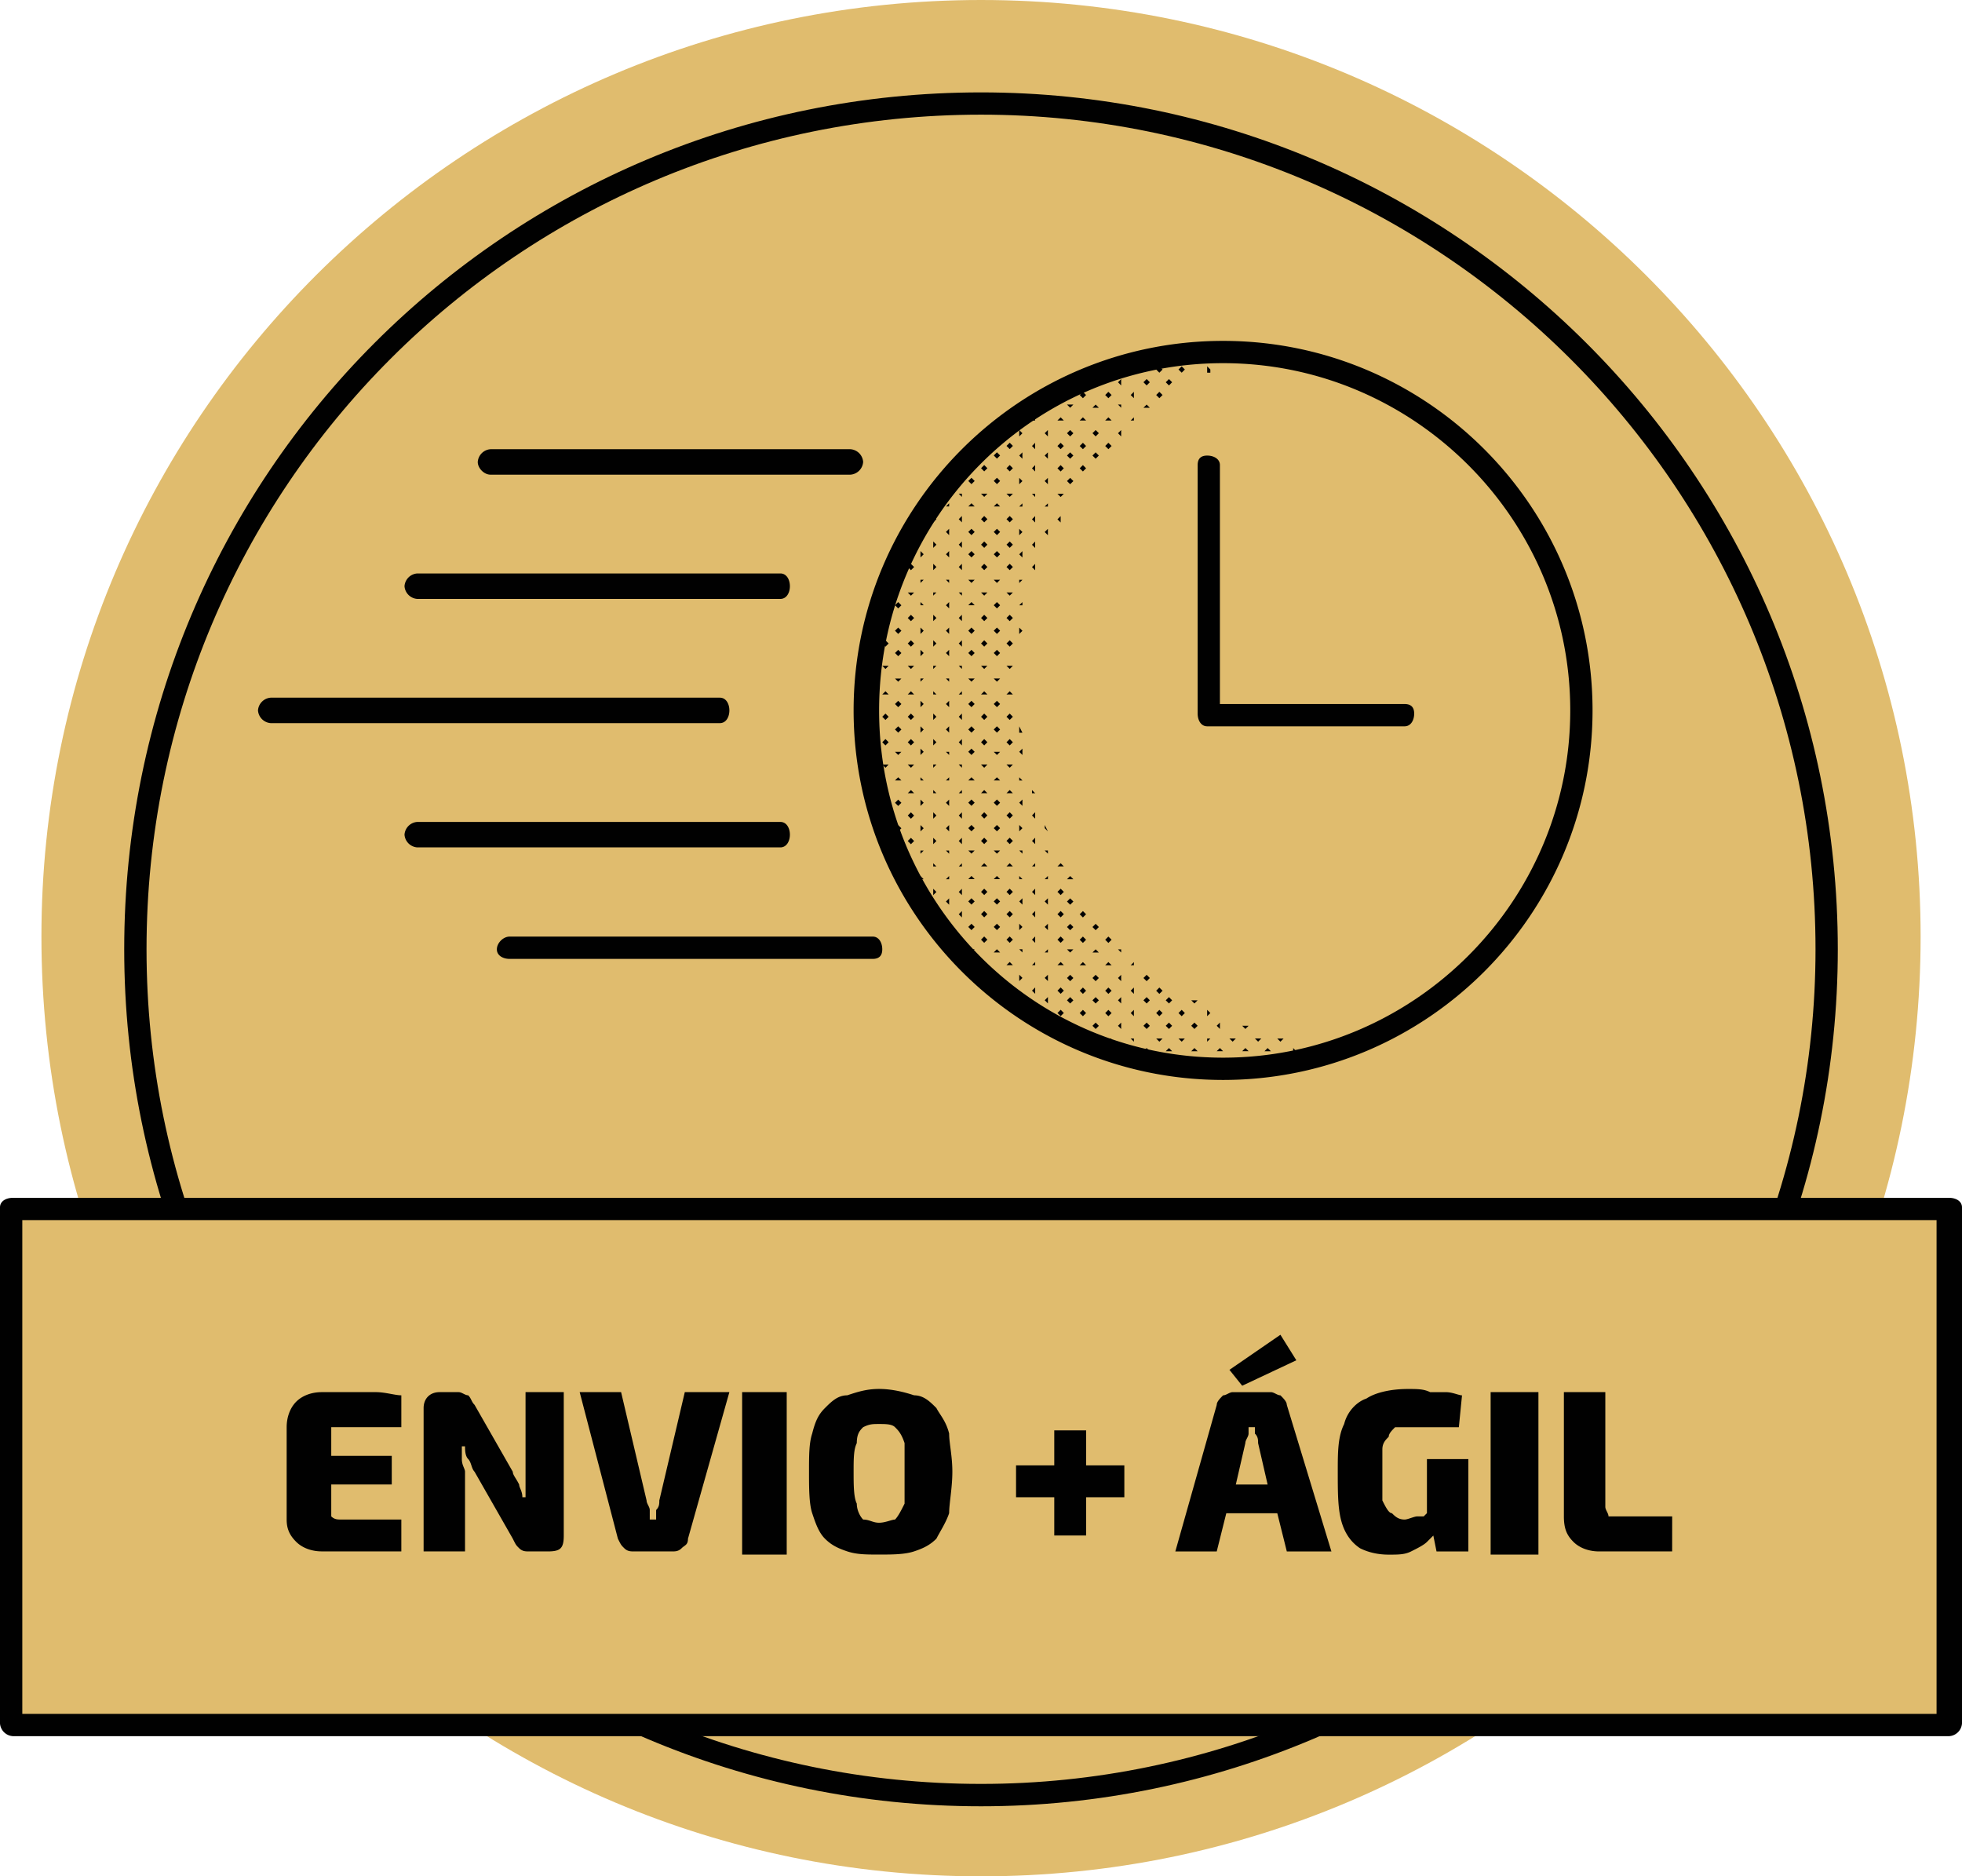
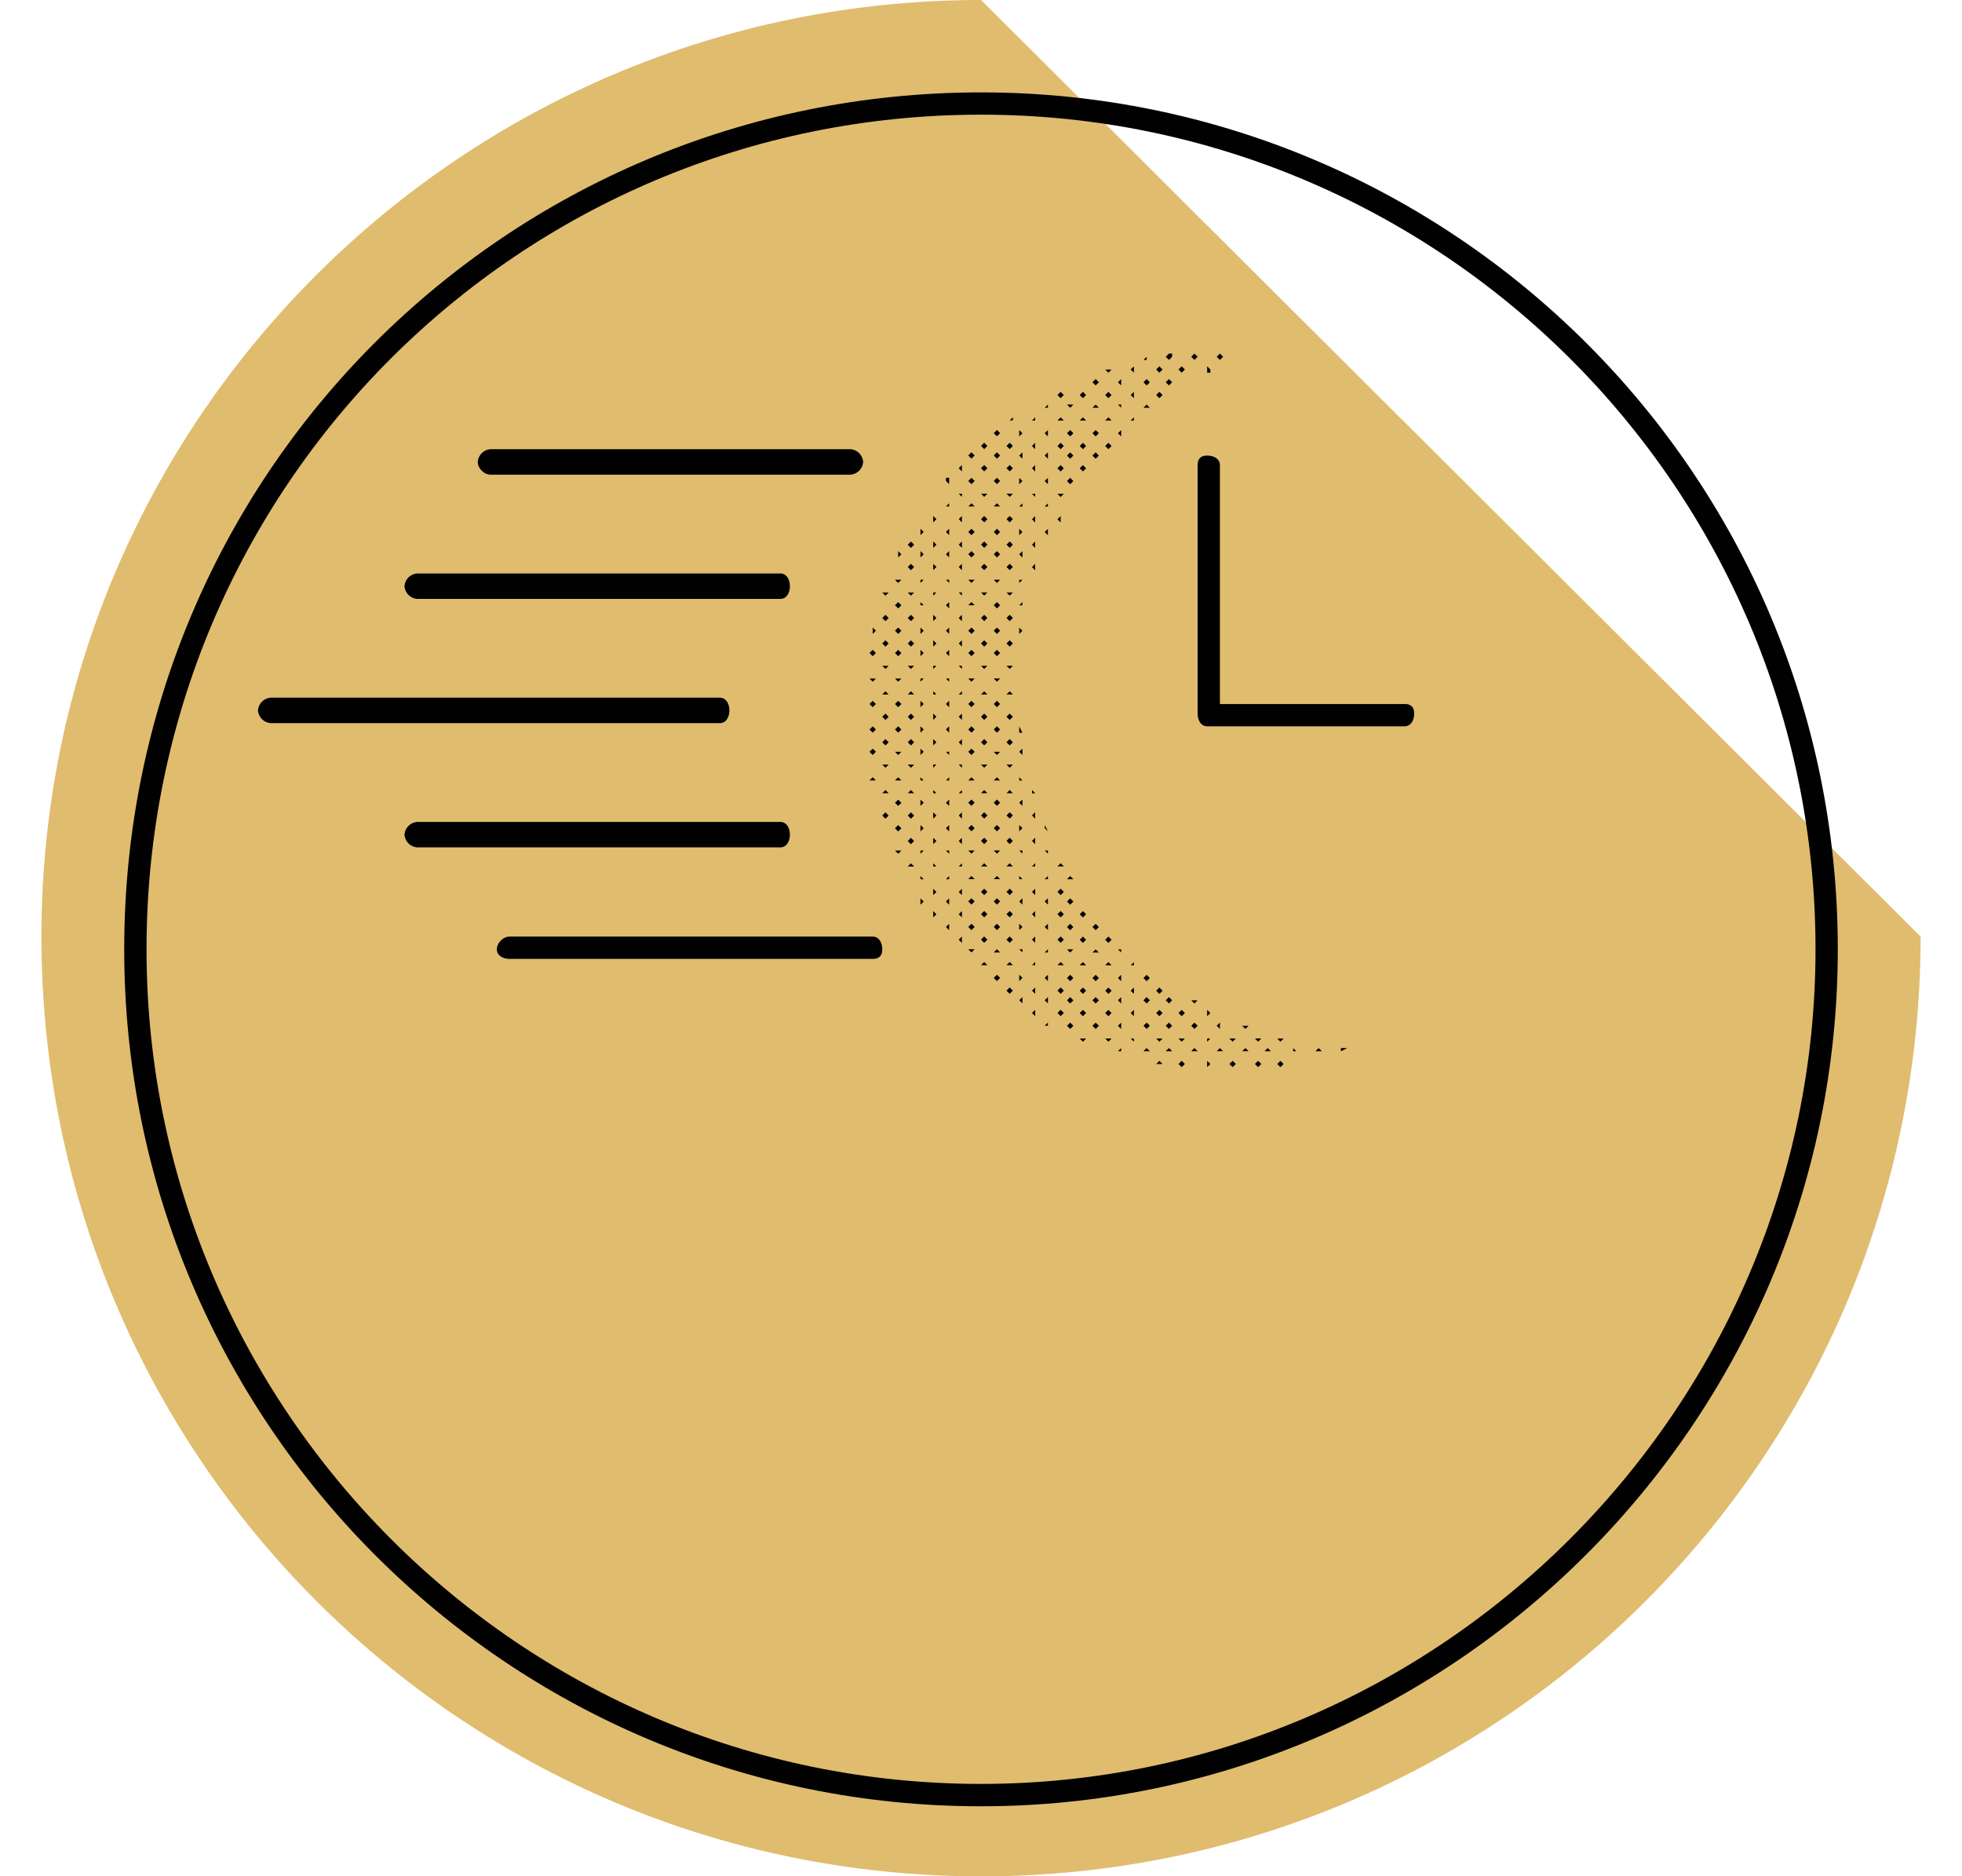
<svg xmlns="http://www.w3.org/2000/svg" width="125.823" height="120.308" fill="none">
-   <path d="M123.169 60.051c0 33.296-26.962 60.257-60.255 60.257S2.657 93.346 2.657 60.051C2.657 26.962 29.619 0 62.914 0s60.255 26.962 60.255 60.051z" fill="#e0bc6e" />
+   <path d="M123.169 60.051c0 33.296-26.962 60.257-60.255 60.257S2.657 93.346 2.657 60.051C2.657 26.962 29.619 0 62.914 0z" fill="#e0bc6e" />
  <path d="M62.914 7.352c-29.618 0-53.517 23.899-53.517 53.516 0 29.414 23.899 53.514 53.517 53.514 29.412 0 53.515-24.101 53.515-53.514 0-29.618-24.103-53.516-53.515-53.516zm0 108.465c-30.435 0-54.948-24.718-54.948-54.947 0-30.435 24.511-54.946 54.948-54.946 30.23 0 54.944 24.511 54.944 54.946 0 30.231-24.715 54.947-54.944 54.947z" fill="#010101" />
-   <path d="M125.007 77.413H.612v33.296h124.395z" fill="#e0bc6e" />
  <g fill="#010101">
-     <path d="M1.43 109.892h122.762v-31.66H1.43zm123.577 1.428H.817a.88.88 0 0 1-.817-.815v-33.09c0-.409.408-.611.817-.611h124.19c.407 0 .816.203.816.611v33.09a.88.88 0 0 1-.816.815zM21.243 91.509h.613 3.881v-2.043c-.409 0-1.022-.204-1.635-.204h-1.634-1.838c-.613 0-1.226.204-1.634.613s-.613 1.021-.613 1.634v5.922c0 .613.204 1.023.613 1.431s1.021.611 1.634.611h1.838 1.634 1.635V97.43h-3.881c-.205 0-.409 0-.613-.203v-.409-1.634h3.881v-1.838h-3.881V92.12v-.613zm12.46 2.654v1.023.815h-.204c0-.407-.205-.611-.205-.815-.204-.409-.408-.613-.408-.817l-2.451-4.29c-.205-.204-.205-.409-.409-.613-.204 0-.408-.204-.613-.204h-1.225c-.613 0-1.022.409-1.022 1.023v9.19h2.656v-5.106c0-.204-.204-.407-.204-.815v-.817h.204c0 .204 0 .613.204.817s.204.611.409.815l2.451 4.291c.204.409.204.409.408.611s.409.204.613.204h1.226c.817 0 1.021-.204 1.021-1.021v-9.192h-2.451zm8.579 2.044c0 .204 0 .409-.205.613v.611h-.408v-.611c0-.204-.204-.409-.204-.613l-1.634-6.945h-2.656l2.451 9.398c.205.409.205.409.409.611s.408.204.613.204h2.451c.204 0 .408 0 .613-.204s.408-.203.408-.611l2.655-9.398h-2.859zm8.17-6.947h-2.859v10.417h2.859zm7.558 7.151c-.204.409-.409.817-.613 1.021-.204 0-.613.204-1.021.204s-.613-.204-1.022-.204c-.204-.203-.408-.611-.408-1.021-.204-.409-.204-1.226-.204-2.043s0-1.43.204-1.838c0-.611.204-.815.408-1.021.409-.204.613-.204 1.022-.204s.817 0 1.021.204.409.409.613 1.021v1.838 2.043zm2.042-6.128c-.408-.409-.817-.817-1.429-.817-.613-.204-1.43-.409-2.247-.409s-1.43.204-2.043.409c-.613 0-1.021.409-1.43.817s-.612.815-.817 1.634c-.204.611-.204 1.43-.204 2.449s0 2.043.204 2.657.409 1.226.817 1.634.817.611 1.43.815 1.226.204 2.043.204 1.634 0 2.247-.204 1.021-.409 1.429-.815c.205-.409.613-1.023.816-1.634 0-.613.206-1.634.206-2.657s-.206-1.838-.206-2.449c-.203-.817-.611-1.227-.816-1.634zm9.601 1.43H67.61v2.245h-2.451v2.043h2.451v2.453h2.043v-2.453h2.451v-2.043h-2.451zm13.481-4.494l-1.021-1.636-3.269 2.249.818 1.02zm-3.881 7.967l.611-2.657c0-.204.206-.407.206-.611v-.409h.407v.409c.204.204.204.407.204.611l.611 2.657zm2.86-5.719c-.203 0-.409-.204-.611-.204H79.05c-.204 0-.408.204-.612.204-.203.204-.409.409-.409.613l-2.655 9.396h2.655l.613-2.449h3.27l.611 2.449h2.86l-2.86-9.396c-.002-.204-.206-.409-.41-.613zm9.394 7.557l-.203.204h-.408c-.204 0-.611.203-.817.203-.409 0-.611-.203-.816-.407-.204 0-.408-.409-.612-.817v-1.838-1.43c0-.409.204-.613.408-.815 0-.204.204-.409.409-.613h1.021 1.021 1.023 1.023l.203-2.043c-.203 0-.611-.204-1.021-.204h-1.022c-.408-.204-.817-.204-1.43-.204-1.023 0-2.044.204-2.657.613-.611.204-1.227.817-1.429 1.634-.409.817-.409 1.838-.409 3.064s0 2.247.204 3.064.613 1.431 1.226 1.838c.408.204 1.021.409 1.838.409.611 0 1.022 0 1.43-.204s.817-.407 1.021-.611l.409-.409.206 1.021h2.041v-5.922h-2.657v3.467zm7.152-7.764h-3.065v10.417h3.065zm8.578 7.968h-3.471-.613c0-.204-.204-.409-.204-.613v-7.353h-2.657v7.968c0 .815.206 1.226.613 1.634s1.023.611 1.634.611h2.449 2.247zM78.436 23.286c-12.254 0-22.059 10.009-22.059 22.265s9.805 22.265 22.059 22.265S100.7 57.806 100.7 45.55 90.692 23.286 78.436 23.286zm0 45.959c-13.073 0-23.694-10.622-23.694-23.694s10.621-23.694 23.694-23.694S102.13 32.478 102.13 45.55 91.507 69.245 78.436 69.245z" />
    <path d="M55.354 46.163v-.204-.204zm2.247 8.375h-.204l.204.204.205-.204zm.817.817l-.204.204h.204.205zm-.817-4.085l-.204.204.204.203.205-.203zm0 1.634l-.204.203.204.204.205-.204zm-.817-.817l-.204.204.204.204.205-.204zm1.634 0l-.204.204.204.204.205-.204zm0 1.634l-.204.204.204.204.205-.204zM55.967 48l-.204.204.204.204.204-.204zm1.634.204h-.204l.204.204.205-.204zm0 1.634l-.204.204h.204.205zm-1.634 0l-.204.204h.204.204zm.817-.815h-.204l.204.204.205-.204zm1.634 0h-.204l.204.204.205-.204zm-1.634 1.634l-.204.204h.204.205zm1.634 0l-.204.204h.204.205zm-2.451-5.721l-.204.204.204.204.204-.204zm1.634 0l-.204.204.204.204.205-.204zm0 1.634l-.204.204.204.204.205-.204zm-1.634.41l.204-.204-.204-.204-.204.204zm.817-1.226l-.204.204.204.204.205-.204zm1.634 0l-.204.204.204.204.205-.204zm-1.634 1.634l-.204.204.204.204.205-.204zm1.634 0l-.204.204.204.204.205-.204zm-2.451-5.721l-.204.204.204.204.204-.204zm1.634 0l-.204.204.204.204.205-.204zm0 1.84h-.204l.204.204.205-.204zm-1.634.204l.204-.204h-.204-.204zm.817-1.021h-.204l.204.203.205-.203zm1.634 0h-.204l.204.203.205-.203zm-1.634 1.634l-.204.204h.204.205zm1.634 0l-.204.204h.204.205zm-.817-5.719l-.204.204.204.204.205-.204zm0 1.634l-.204.204.204.204.205-.204zm-1.43.204l-.204-.204v.408zm.613-1.021l-.204.203.204.204.205-.204zm1.634 0l-.204.203.204.204.205-.204zm-1.634 1.634l-.204.204.204.203.205-.203zm1.634 0l-.204.204.204.203.205-.203zm-.817-5.719v.408l.205-.204zm0 1.838h-.204l.204.204.205-.204zm.817-1.021l-.204.203.204.204.205-.204zm-1.634 1.837h-.204l.204.204.205-.204zm1.634 0h-.204l.204.204.205-.204zm0-3.268l-.204.204.204.204.205-.204zm.613 22.879v.204.204l.204-.204zm1.837 0l-.203.204.203.204v-.204zm0 1.634l-.203.204.203.204v-.204zm-1.02-.819v.204.204l.204-.204zm1.839 0l-.203.204.203.204v-.204zm0 1.634l-.203.204.203.204v-.204zm-2.656-5.513v.204l.204-.204zm1.837 0h-.203l.203.204zm0 1.634l-.203.204h.203zm-1.837.204h.204l-.204-.204zm.817-1.021v.204h.204zm1.839 0l-.203.204h.203zm-1.839 1.632v.204.204l.204-.204zm1.839 0l-.203.204.203.204v-.204zm-2.656-5.718v.204.203l.204-.203zm1.837 0l-.203.204.203.203v-.203zm0 1.634l-.203.203.203.204v-.204zm-1.837.407l.204-.204-.204-.203v.203zm.817-1.224v.204.204l.204-.204zm1.839 0l-.203.204.203.204v-.204zm-1.839 1.634v.204.204l.204-.204zm1.839 0l-.203.204.203.204v-.204zM59.031 48v.204.204l.204-.204zm1.837.204h-.203l.203.204zm0 1.634l-.203.204h.203zm-1.837.204h.204l-.204-.204zm.817-1.02v.204l.204-.204zm1.839 0h-.203l.203.204zm-1.839 1.634v.204h.204zm1.839 0l-.203.204h.203zm-2.656-5.721v.204.204l.204-.204zm1.837 0l-.203.204.203.204v-.204zm0 1.634l-.203.204.203.204v-.204zm-1.837.41l.204-.204-.204-.204v.204zm.817-1.226v.204.204l.204-.204zm1.839 0l-.203.204.203.204v-.204zm-1.839 1.634v.204.204l.204-.204zm1.839 0l-.203.204.203.204v-.204zm-2.656-5.721v.204.204l.204-.204zm1.837 0l-.203.204.203.204v-.204zm0 1.84h-.203l.203.204zm-1.837.204l.204-.204h-.204zm.817-1.021v.203l.204-.203zm1.839 0h-.203l.203.203zm-1.839 1.634v.204h.204zm1.839 0l-.203.204h.203zm-2.656-5.719v.204h.204zm1.837 0l-.203.204.203.204v-.204zm0 1.634l-.203.204.203.204v-.204zm-1.837.408l.204-.204-.204-.204v.204zm.817-1.226v.203.204l.204-.204zm1.839 0l-.203.203.203.204v-.204zm-1.839 1.634v.204.203l.204-.203zm1.839 0l-.203.204.203.203v-.203zm-2.656-5.719v.204.204l.204-.204zm1.837 0l-.203.204.203.204v-.204zm0 1.838h-.203l.203.204zm-1.837.204l.204-.204h-.204zm.817-1.226v.203.204l.204-.204zm1.839 0l-.203.203.203.204v-.204zm-1.839 1.837v.204l.204-.204zm1.839 0h-.203l.203.204zm-.819-5.718l-.203.204h.203zm0 1.634l-.203.204.203.204v-.204zm-1.837.408l.204-.204-.204-.204v.204zm.817-1.227v.204.204l.204-.204zm1.839 0l-.203.204.203.204v-.204zm-1.839 1.634v.204.204l.204-.204zm1.839 0l-.203.204.203.204v-.204zm-.819-4.084h-.203v.204l.203.204v-.204zm.819-.817l-.203.204.203.204v-.204zm0 1.838h-.203l.203.204zm.612 29.209h-.204l.204.204.205-.204zm1.634 0l-.204.204h.204.203zm0 1.634l-.204.204.204.204.203-.204zm-.817-.817l-.202.203h.202.205zm1.636 0l-.206.203h.206.203zm0 1.632l-.206.204.206.204.203-.204zm-2.453-5.718l-.204.204.204.204.205-.204zm1.634 0l-.204.204.204.204.203-.204zm0 1.634l-.204.204.204.204.203-.204zm-1.634.409l.205-.204-.205-.204-.204.204zm.817-1.227l-.202.204.202.204.205-.204zm1.636 0l-.206.204.206.204.203-.204zm-1.636 1.634l-.202.204.202.204.205-.204zm1.636 0l-.206.204.206.204.203-.204zm-2.453-5.513h-.204l.204.204.205-.204zm1.634 0h-.204l.204.204.203-.204zm0 1.634l-.204.204h.204.203zm-1.634.204h.205l-.205-.204-.204.204zm.817-1.021l-.202.204h.202.205zm1.636 0l-.206.204h.206.203zm-1.636 1.632l-.202.204.202.204.205-.204zm1.636 0l-.206.204.206.204.203-.204zm-2.453-5.718l-.204.204.204.203.205-.203zm1.634 0l-.204.204.204.203.203-.203zm0 1.634l-.204.203.204.204.203-.204zm-1.634.407l.205-.204-.205-.203-.204.203zm.817-1.224l-.202.204.202.204.205-.204zm1.636 0l-.206.204.206.204.203-.204zm-1.636 1.634l-.202.204.202.204.205-.204zm1.636 0l-.206.204.206.204.203-.204zM62.299 48l-.204.204.204.204.205-.204zm1.634.204h-.204l.204.204.203-.204zm0 1.634l-.204.204h.204.203zm-1.634.204h.205l-.205-.204-.204.204zm.817-1.02h-.202l.202.204.205-.204zm1.636 0h-.206l.206.204.203-.204zm-1.636 1.634l-.202.204h.202.205zm1.636 0l-.206.204h.206.203zm-2.453-5.721l-.204.204.204.204.205-.204zm1.634 0l-.204.204.204.204.203-.204zm0 1.634l-.204.204.204.204.203-.204zm-1.634.41l.205-.204-.205-.204-.204.204zm.817-1.226l-.202.204.202.204.205-.204zm1.636 0l-.206.204.206.204.203-.204zm-1.636 1.634l-.202.204.202.204.205-.204zm1.636 0l-.206.204.206.204.203-.204zm-2.453-5.721l-.204.204.204.204.205-.204zm1.634 0l-.204.204.204.204.203-.204zm0 1.84h-.204l.204.204.203-.204zm-1.634.204l.205-.204h-.205-.204zm.817-1.021h-.202l.202.203.205-.203zm1.636 0h-.206l.206.203.203-.203zm-1.636 1.634l-.202.204h.202.205zm1.636 0l-.206.204h.206.203zm-2.453-5.719l-.204.204h.204.205zm1.634 0l-.204.204.204.204.203-.204zm0 1.634l-.204.204.204.204.203-.204zm-1.634.408l.205-.204-.205-.204-.204.204zm.817-1.226l-.202.203.202.204.205-.204zm1.636 0l-.206.203.206.204.203-.204zm-1.636 1.634l-.202.204.202.203.205-.203zm1.636 0l-.206.204.206.203.203-.203zm-2.453-5.719l-.204.204.204.204.205-.204zm1.634 0l-.204.204.204.204.203-.204zm0 1.838h-.204l.204.204.203-.204zm-1.634.204l.205-.204h-.205-.204zm.817-1.226l-.202.203.202.204.205-.204zm1.636 0l-.206.203.206.204.203-.204zm-1.636 1.837h-.202l.202.204.205-.204zm1.636 0h-.206l.206.204.203-.204zm-2.453-5.718l-.204.204h.204.205zm1.634 0l-.204.204h.204.203zm0 1.634l-.204.204.204.204.203-.204zm-1.634.408l.205-.204-.205-.204-.204.204zm.817-1.227l-.202.204.202.204.205-.204zm1.636 0l-.206.204.206.204.203-.204zm-1.636 1.634l-.202.204.202.204.205-.204zm1.636 0l-.206.204.206.204.203-.204zm-2.453-5.718l-.204.204.204.203.205-.203zm1.634 0l-.204.204.204.203.203-.203zm0 1.634l-.204.204.204.204.203-.204zm-1.634.409l.205-.204-.205-.204-.204.204zm.817-1.226l-.202.204.202.204.205-.204zm1.636 0l-.206.204.206.204.203-.204zm-1.636 1.838h-.202l.202.204.205-.204zm1.636 0h-.206l.206.204.203-.204zm-.819-4.087l-.204.204.204.204.203-.204zm.819-.611h.203v-.204zm-1.636 1.43l-.202.204.202.204.205-.204zm1.636 0l-.206.204.206.204.203-.204zm.816 35.542l-.205.204.205.204v-.204zm1.634 0l-.205.204.205.204v-.204zm0 1.634l-.205.204h.205zm-.817-.817l-.203.204.203.203v-.203zm1.635 0l-.206.204.206.203.203-.203zm-2.452-3.881h-.205l.205.204zm1.634 0l-.205.204h.205zm0 1.634l-.205.204.205.204v-.204zm-1.839.408l.205-.204-.205-.204v.204zm1.022-1.225l-.203.203h.203zm1.635 0l-.206.203h.206.203zm-1.635 1.632l-.203.204.203.204v-.204zm1.635 0l-.206.204.206.204.203-.204zm-2.452-5.718l-.205.204.205.204v-.204zm1.634 0l-.205.204.205.204v-.204zm0 1.634l-.205.204.205.204v-.204zm-1.839.409l.205-.204-.205-.204v.204zm1.022-1.227l-.203.204.203.204v-.204zm1.635 0l-.206.204.206.204.203-.204zm-1.635 1.634l-.203.204.203.204v-.204zm1.635 0l-.206.204.206.204.203-.204zm-2.452-5.513h-.205l.205.204zm1.634 0h-.205l.205.204zm0 1.634l-.205.204h.205zm-1.839.204h.205l-.205-.204zm1.022-1.021l-.203.204h.203zm1.635 0l-.206.204h.206.203zm-1.635 1.632l-.203.204.203.204v-.204zm1.635 0l-.206.204.206.204.203-.204zm-2.452-5.718l-.205.204.205.203v-.203zm1.634 2.041l-.205-.407v.203zm-1.839 0l.205-.204-.205-.203v.203zm1.022-1.224l-.203.204.203.204v-.204zm0 1.634l-.203.204.203.204v-.204zM65.568 48l-.205.204.205.204v-.204zm-.205 2.043h.205l-.205-.204zm1.022.819l-.203-.204v.204zm-1.022-3.881h.205l-.205-.408v.204zm0-4.902v-.408.204zm.205-3.472l-.205.204h.205zm-.205 2.043l.205-.204-.205-.204v.204zm.205-5.311l-.205.204.205.204v-.204zm-.205 2.043l.205-.204h-.205zm1.022-1.226l-.203.203.203.204v-.204zm-.817-3.881l-.205.204h.205zm1.634 0l-.205.204h.205zm0 1.634l-.205.204.205.204v-.204zm-1.839.408l.205-.204-.205-.204v.204zm1.022-1.227l-.203.204.203.204v-.204zm1.635.41v-.204-.204l-.206.204zm-1.635 1.224l-.203.204.203.204v-.204zm-.817-5.718l-.205.204.205.203v-.203zm1.634 0l-.205.204.205.203v-.203zm0 1.634l-.205.204.205.204v-.204zm-1.839.409l.205-.204-.205-.204v.204zm1.022-1.226l-.203.204.203.204v-.204zm1.635 0l-.206.204.206.204.203-.204zm-1.635 1.838h-.203l.203.204zm1.635 0h-.206l.206.204.203-.204zm-.818-5.719l-.205.203h.205zm0 1.632l-.205.204.205.204v-.204zm-1.839.409l.205-.204-.205-.204v.204zm1.022-1.224l-.203.204h.203zm1.635 0l-.206.204h.206.203zm-1.635 1.634l-.203.204.203.204v-.204zm1.635 0l-.206.204.206.204.203-.204zm0-3.268l-.206.204.206.204.203-.204zm.611 38.81l-.204.204.204.204.205-.204zm1.634 0l-.204.204.204.204.205-.204zm0 1.634l-.204.204.204.204.205-.204zm-1.634 0l-.204.204.204.204.205-.204zm.817-.817l-.206.204.206.203.203-.203zm1.633 0l-.203.204.203.203.206-.203zm-1.633 1.838h-.206l.206.204.203-.204zm1.633 0h-.203l.203.204.206-.204zm-2.45-5.719h-.204l.204.204.205-.204zm1.634 0l-.204.204h.204.205zm0 1.634l-.204.204.204.204.205-.204zm-1.634.408l.205-.204-.205-.204-.204.204zm.817-1.225l-.206.203h.206.203zm1.633 0l-.203.203h.203.206zm-1.633 1.632l-.206.204.206.204.203-.204zm1.633 0l-.203.204.203.204.206-.204zm-2.45-5.718l-.204.204.204.204.205-.204zm1.634 1.634l-.204.204.204.204.205-.204zm-1.634.409l.205-.204-.205-.204-.204.204zm.817-1.227l-.206.204.206.204.203-.204zm0 1.634l-.206.204.206.204.203-.204zm1.633 0l-.203.204.203.204.206-.204zm-2.45-3.675h.205l-.205-.204-.204.204zm0-27.371l-.204.204.204.203.205-.203zm1.634 0l-.204.204.204.203.205-.203zm-1.634 2.043l.205-.204-.205-.204-.204.204zm.817-1.226l-.206.204.206.204.203-.204zm-.817-3.881h-.204l.204.203.205-.203zm1.634 0l-.204.203h.204.205zm0 1.632l-.204.204.204.204.205-.204zm-1.634.409l.205-.204-.205-.204-.204.204zm.817-1.224l-.206.204h.206.203zm1.633 0l-.203.204h.203.206zm-1.633 1.634l-.206.204.206.204.203-.204zm1.633 0l-.203.204.203.204.206-.204zm-.816-4.087l-.204.204.204.204.205-.204zm.613-.611l.203.204.206-.204zm-1.43 1.43l-.206.204.206.204.203-.204zm1.633 0l-.203.204.203.204.206-.204zM71.9 67.2l-.203.204h.203zm1.634 0l-.205.204h.205.204zm.815.819l-.203.204h.203.206zM71.9 63.934l-.203.204.203.204v-.204zm1.634 0l-.205.204.205.204.204-.204zm0 1.634l-.205.204.205.204.204-.204zm-1.634.409v-.204-.204l-.203.204zm.817-1.226l-.205.204.205.203v-.203zm1.632 0l-.203.204.203.203.206-.203zm-1.632 1.838h-.205l.205.204zm1.632 0h-.203l.203.204.206-.204zM71.9 60.87h-.203l.203.204zm1.634 1.634l-.205.204.205.204.204-.204zm-1.634.408v-.204-.204l-.203.204zm.817-1.225l-.205.203h.205zm0 1.632l-.205.204.205.204v-.204zm1.632 0l-.203.204.203.204.206-.204zM71.9 25.941h-.203l.203.203zm1.634 0l-.205.203h.205.204zM71.9 27.982v-.204-.204l-.203.204zm.817-1.224l-.205.204h.205zm.817-3.883l-.205.204h.205zm0 1.43l-.205.204.205.204.204-.204zm-1.634.41v-.204-.204l-.203.204zm.817-1.226l-.205.204.205.204v-.204zm1.632 0l-.203.204.203.204.206-.204zm-1.632 1.634l-.205.204.205.204v-.204zm1.632 0l-.203.204.203.204.206-.204zm.616 42.076l-.206.204h.206.203zm1.633 0l-.203.204h.203.206zm-.817.819l-.205.204.205.203.204-.203zm1.634 0v.204.203l.204-.203zm-2.45-4.085l-.206.204.206.204.203-.204zm1.633.409l.206-.204h-.206-.203zm0 1.225l-.203.204.203.204.206-.204zm-1.633.409l.203-.204-.203-.204-.206.204zm.816-1.226l-.205.204.205.203.204-.203zm1.634 0v.204.203l.204-.203zm-1.634 1.838h-.205l.205.204.204-.204zm1.634 0v.204l.204-.204zM75.168 22.67h-.203l-.206.204.206.204.203-.204zm1.43 0l-.203.204.203.204.206-.204zm-1.633 2.044l.203-.204-.203-.204-.206.204zm.816-1.226l-.205.204.205.204.204-.204zm1.634 0v.204.204h.204v-.204zm.818 43.71l-.206.204h.206.203zm1.633 0l-.203.204h.203.206zm-.817.819l-.205.204.205.203.204-.203zm1.634 0l-.204.204.204.203.204-.203zm-.817-2.247h-.203l.203.204.206-.204zm-1.633.204v-.204-.204l-.206.204zm.816.613h-.205l.205.204.204-.204zm1.634 0h-.204l.204.204.204-.204zm-2.45-43.918l-.206.204.206.204.203-.204zM81.294 67.2l-.203.204h.203.206zm1.636 0v.204h.202zm-.817.819l-.203.204.203.203.204-.203zm0-1.43h-.203l.203.204.204-.204zm2.449.611l-.202.204h.202.206zm1.838 0h-.406v.204zM46.163 46.366H17.362a.88.88 0 0 1-.817-.815.88.88 0 0 1 .817-.817h28.801c.408 0 .612.408.612.817s-.204.815-.612.815zm3.881-7.965H26.758a.88.88 0 0 1-.817-.815.88.88 0 0 1 .817-.817h23.286c.408 0 .612.408.612.817s-.204.815-.612.815zm0 15.932H26.758a.88.88 0 0 1-.817-.817.88.88 0 0 1 .817-.815h23.286c.408 0 .612.408.612.815s-.204.817-.612.817zm5.923 7.15H32.681c-.408 0-.817-.204-.817-.613s.409-.817.817-.817h23.286c.409 0 .613.408.613.817s-.204.613-.613.613zm-1.43-31.048H31.456c-.409 0-.817-.409-.817-.817a.88.88 0 0 1 .817-.815h23.081a.88.88 0 0 1 .817.815.88.88 0 0 1-.817.817zM90.079 46.57H77.416c-.408 0-.611-.407-.611-.815V29.822c0-.409.203-.611.611-.611s.817.203.817.611v15.32h11.846c.408 0 .613.204.613.613s-.205.815-.613.815z" />
  </g>
</svg>